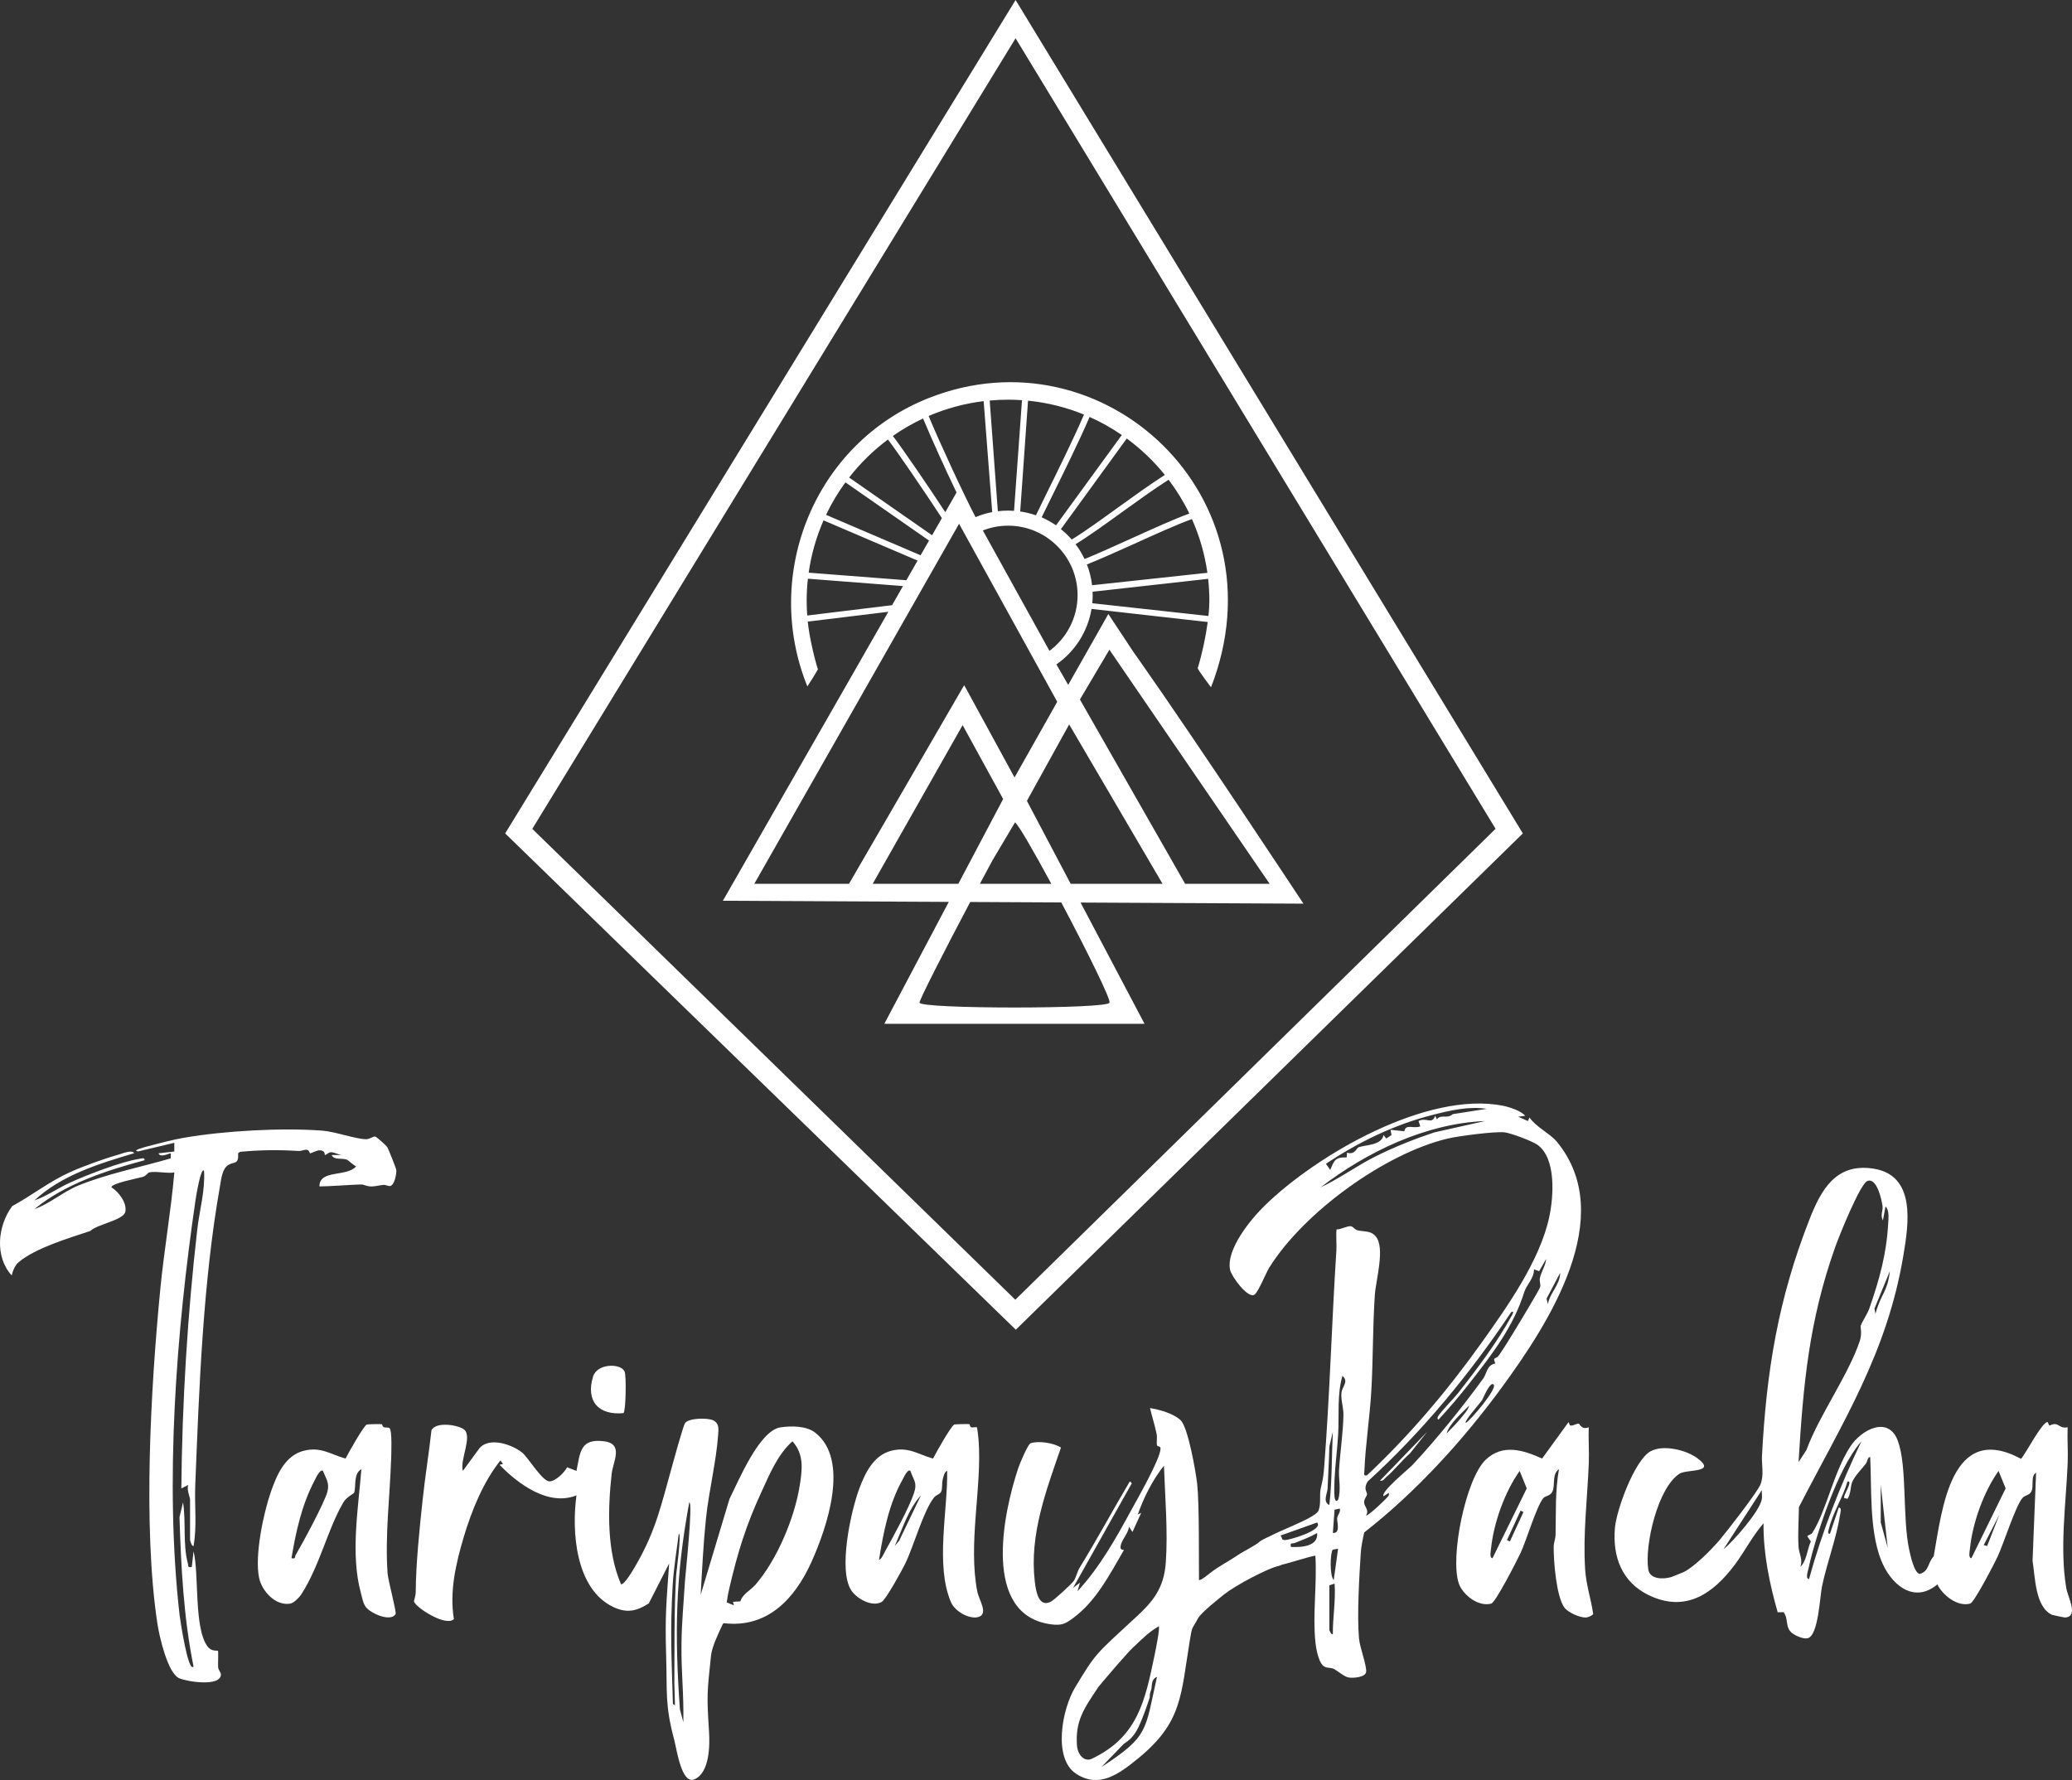
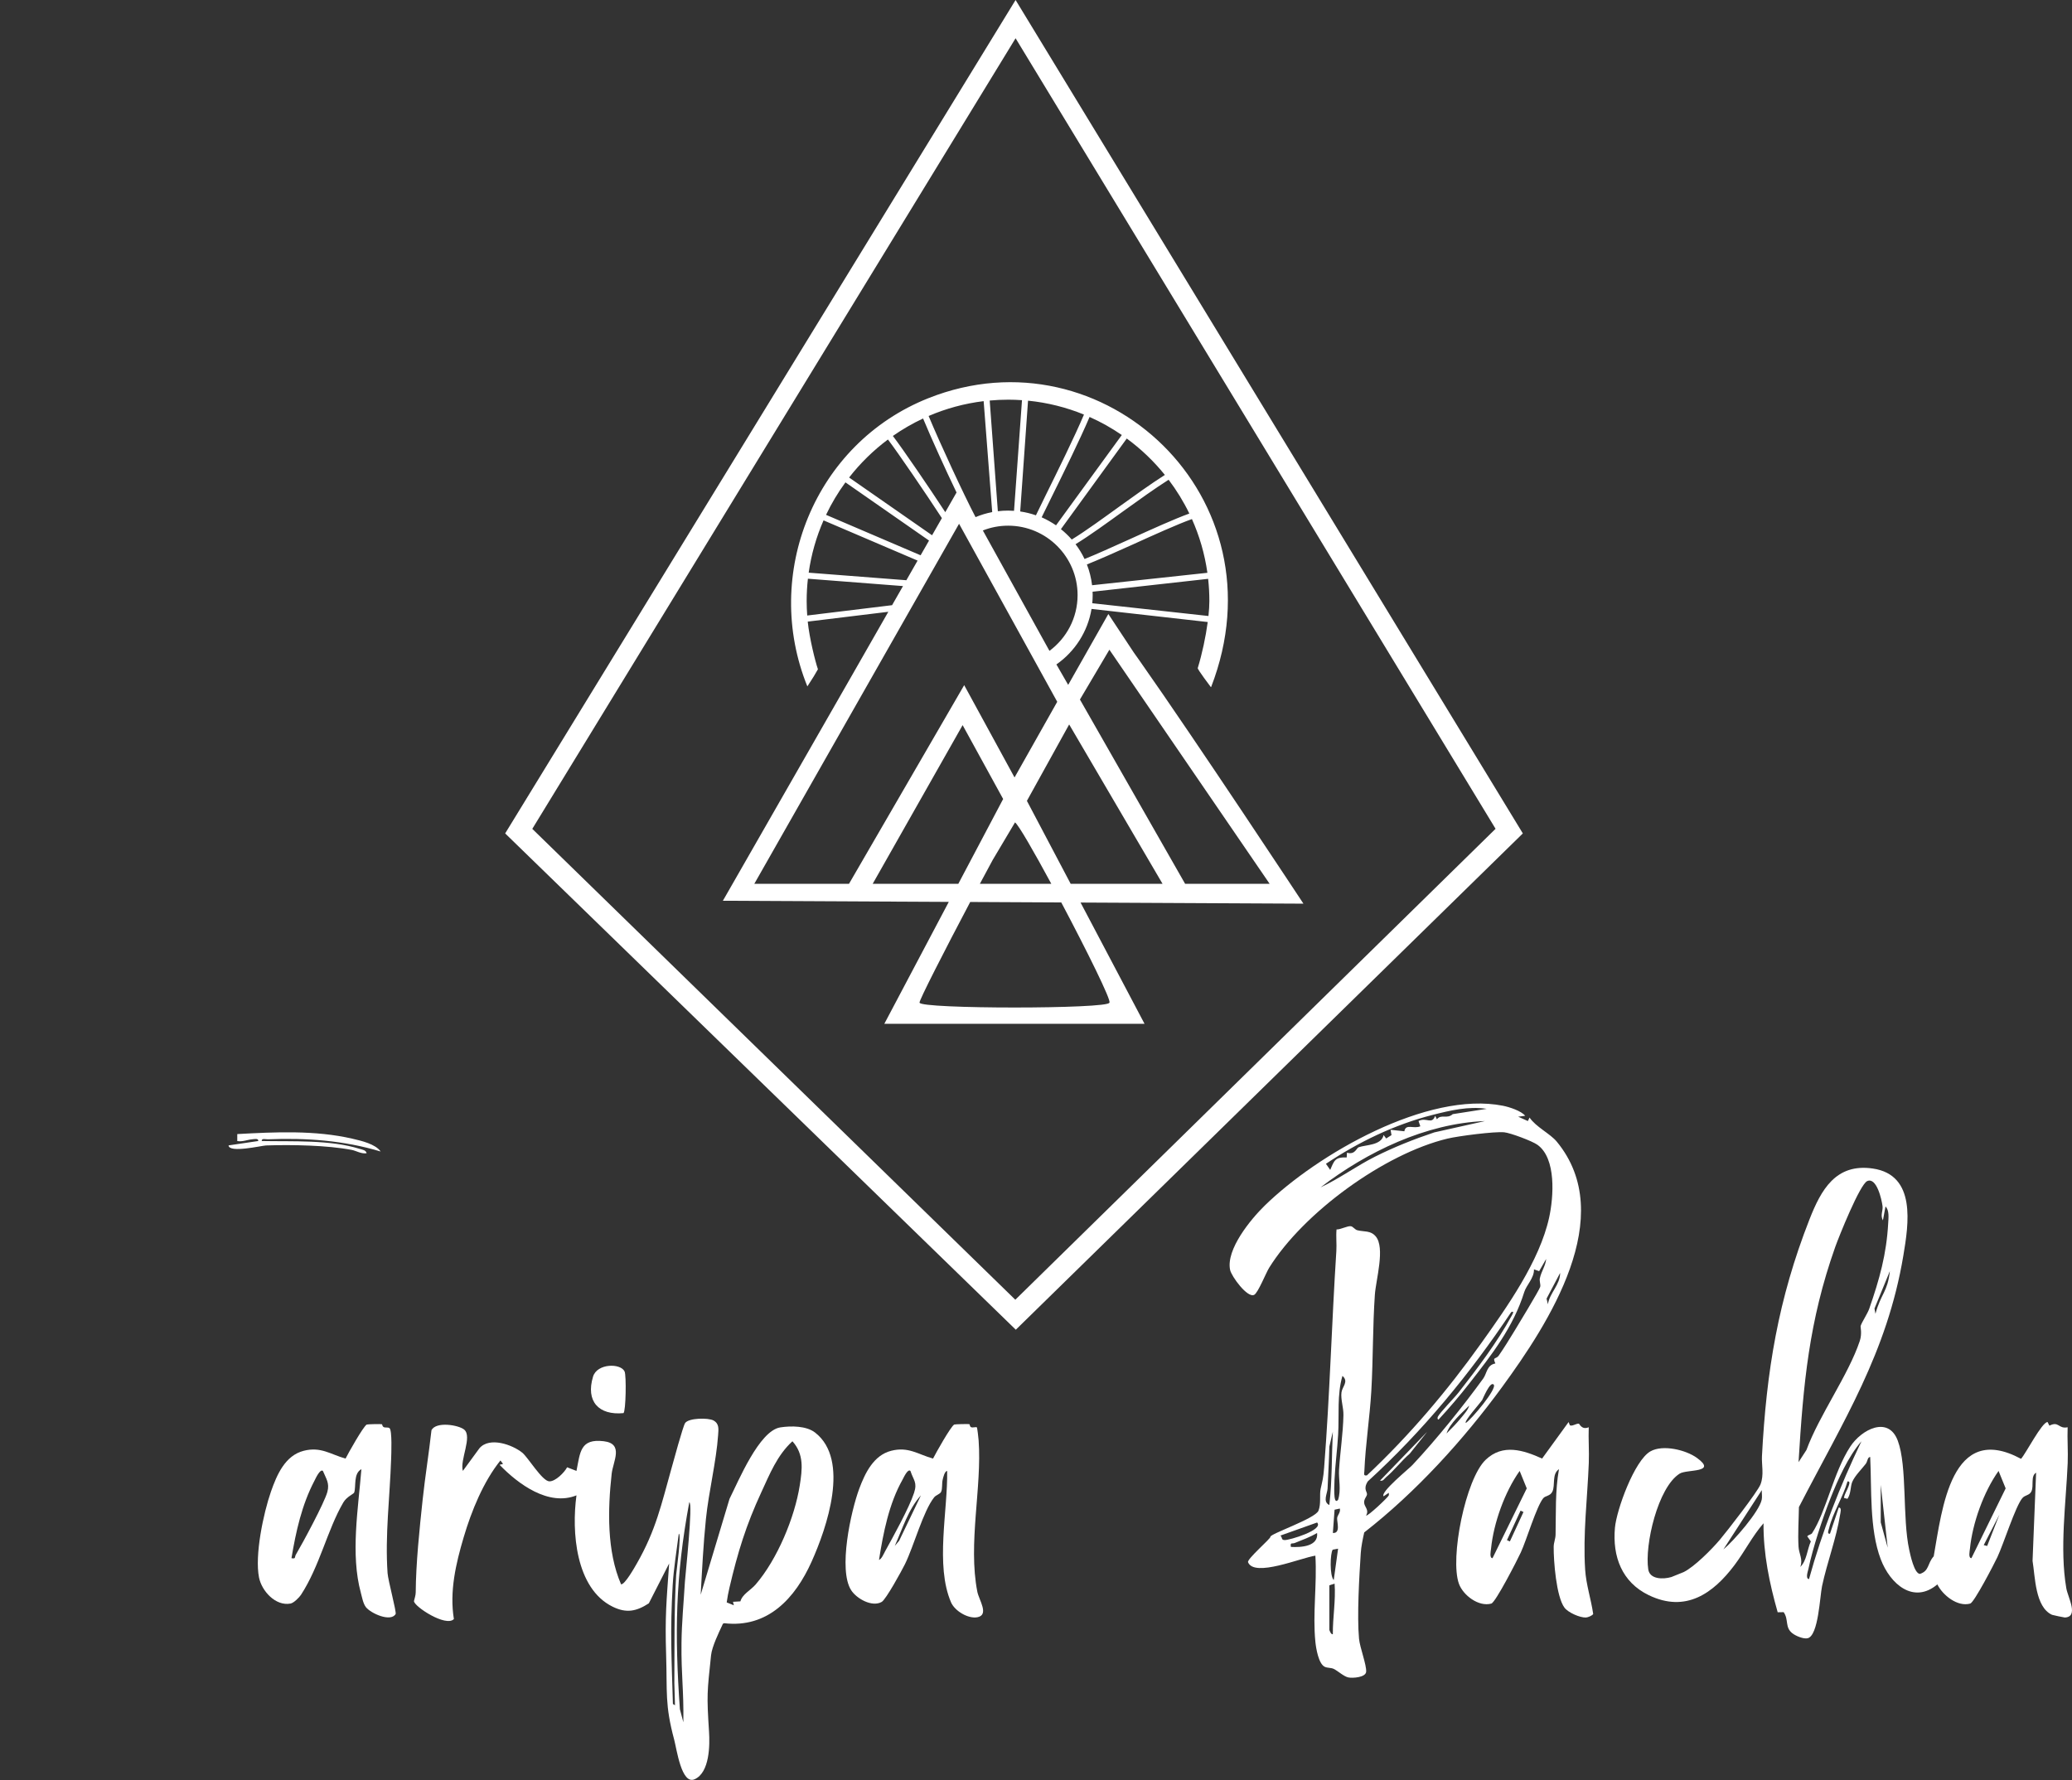
<svg xmlns="http://www.w3.org/2000/svg" id="Layer_1" data-name="Layer 1" viewBox="0 0 1838.6 1579.76">
  <rect x="0" y="0" width="1838.6" height="1579.76" fill="#333333" stroke="none" />
  <defs>
    <style>
      .cls-1 {
        fill: #fff;
      }
    </style>
  </defs>
  <g>
    <g>
      <path class="cls-1" d="M621.73,1415.39l25.61-85.17c7.87-15.61,26.35-60.55,45.07-63.43,9.69-1.49,23.18-1.4,30.88,4.6,31.22,24.29,10.31,84.64-3.1,114.53-14.6,32.53-38.87,59.18-77.61,54.66-1.3.19-1.46,1.26-1.91,2.24-2.49,5.41-8.9,18.42-9.72,26.26-3.49,33.26-3.9,34.48-1.78,67.98.72,11.39.69,36.05-12.81,42-11.65,5.14-15.84-26.64-18.15-35.24-8.33-31.02-6.08-41.97-7.12-75.1-1.08-34.44.28-46.92,2.69-81.19l-18.04,35.41c-11.14,7.24-20.01,8.91-32.07,3-33.04-16.2-36.53-66.81-32.13-98.83-24.67,9.94-51.73-9.95-68.25-27.12l3.09-.78-2.32-3.06c-15.16,18.83-25.72,44.85-32.6,68.11-6.93,23.4-12.73,48.15-8.7,72.63-7.03,7.39-35.31-11.12-35.43-15.92.58-2.61,1.54-5.1,1.56-7.83.19-25.91,3.35-56.1,6.14-82.15,2.21-20.61,5.57-41.23,7.85-61.77,4.26-7.88,23.95-4.54,28.93-.53,7.65,6.16-3.99,27.2-1.09,36.72l14.73-20.12c8.92-10.38,29.04-3.21,37.95,3.92,5.09,4.07,17.72,25.33,24.06,25.47,5.44.12,13.33-7.82,15.78-12.48l8.3,3.22c3.33-16.7,3.3-28.81,24.11-26.36,18.2,2.15,8.34,17.91,7.12,28.87-3.5,31.63-4.39,68.82,8.34,98.15,3.37.35,12.08-15.16,14.01-18.52,16.89-29.49,21.78-52.52,30.63-84.05,1.82-6.49,10.22-37.5,12.17-40.51,3.01-4.65,20.74-4.88,25.26-2.31,5.17,2.94,4.4,7.63,4.04,12.95-1.57,23.17-8.34,50.31-10.81,74.41-2.29,22.32-3.41,44.95-4.66,67.35ZM657,1421.19c1.76-6.42,8.99-9.71,13.6-15.07,19.04-22.13,34.57-59.17,39.09-87.99,2.22-14.13,3.9-27.47-6.53-39.02-13.64,12.47-20.26,29.42-27.59,45.23-13.63,29.4-20.99,53.5-28.31,84.83-.99,4.25-1.83,8.61-2.42,12.94l6.35,2.57-.76-3.1,6.56-.39ZM606.38,1528.5c.42-29.65-1.95-40.89-1.65-70.45.18-17.64,1.98-36.6,3.03-54.25.31-5.25,7.4-70.51,3.86-70.51-12.34,66.46-13.03,116.59-8.32,183.6l3.08,11.62ZM598.95,1513.4l-.57-19.71c.24-32.06-.29-64.2,1.63-96.09.18-3.04,4.88-36.45,2.31-36.43-1.89,15.03-4.54,30.58-5.41,45.73-2.39,41.55-1,63.72.2,105.34l1.84,1.17Z" />
-       <path class="cls-1" d="M1063.92,1402.14c1.03,1.18,8.59-5.1,10.04-6.23,8.15-6.3,15.28-9.56,23.88-15.4,6.5-4.41,15.58-8.43,19.99-12.37,1.76-1.57,10.85-5.74,12.48-6.21,9.04-2.59-6.38,15.97,2.76,18.41-5.14,1,8.3,7.88,2.44,9.15-11,2.37-39.51,17.71-49.4,25.61-5.38,4.3-20.58,16.4-23.17,21.34-5.5,10.48-4.89,5.69-7.18,19.62-7.97,48.5-6.58,72.4-45.66,104.37-17.42,14.26-34.72,26.92-55.02,13.89-21.07-13.52-12.64-57.62-1.11-76.69,18.63-30.81,17.52-28.72,53.77-62.16,15.05-13.89,25.07-25.54,26.73-48.68,1.98-27.54-.66-58.42-1.63-86.03-9.98,12.37-18.1,28.61-23.25,43.39l3.08-1.58-7.76,17.04-3.06-4.62c-.68,5.54-5.54,10.52-7.07,15.44-2.01,6.46,2.72,4.35,2.41,5.43-12.69,21.75-24.43,45.06-45.14,60.31-6.86,5.05-10.19,6.56-19.14,5.43-62.01-7.84-42.78-98.74-29.26-138.95,1.25-3.72,8.52-20.96,10.78-21.75,7-2.44,20.65-.36,27.02,3.79-13.2,38.41-28.1,77.26-23.23,118.92,1.05,9.02,3.54,23.51,14.38,17.78,2.94-1.55,18.37-15.59,20.28-18.44s2.99-8.14,5.26-11.82c15.47-25.14,29.36-51.1,44.45-76.45l1.73,1.72-52.11,92.8,6.18-4.65-2.32,7.74c19.61-21.13,33.85-46.51,47.6-71.76,5.77-10.6,25.64-45.16,26.13-54.7.14-2.8-2.79-1.76-3.11-3.15-.67-2.92.38-6.69-.37-10.23-1.6-7.57-4.08-15.26-5.84-22.8,8.52,1.39,20.78,4.78,27.18,10.8,6.53,6.14,13.53,46.03,14.68,56.6,1.92,17.61,1.42,67.4,1.58,85.09ZM1028.22,1443.29c-4.83,3.13-7.59,4.45-15.77,12.19-13.43,12.72-7.19,6.56-21.25,22.19-3.54,3.93-10.04,11.89-16.25,19.06-13.34,19.89-20.88,30.6-19.3,52.41.55,7.6,6.18,15.1,13.36,11.66,40.67-19.45,47.1-51.34,55.63-92.45.75-3.6,4.84-23.66,3.58-25.07ZM977.28,1568.29c42.57-27.66,38.62-32.45,49.38-80.08-5.59,2.14-4.26,8.66-5.09,11.14-2.7,8.01.04,3.16-2.24,9.89-9.15,26.93-12.81,32.5-22.19,38.44l-19.85,20.61Z" />
      <path class="cls-1" d="M338.93,1263.98c.3.15.18,1.8,1.61,2.58,1.14.62,3.72-.02,5.02.84,2.57,1.7,1.66,23.26,1.5,27.93-1.12,33.41-5.46,67.1-3.15,100.77.44,6.47,8.11,34.76,7.15,36.35-4.48,7.46-22.37-.78-26.45-6.23-2.44-3.25-3.33-8.69-4.41-12.64-9.29-33.99-2.3-74.91.49-109.71-7.28,3.82-4.57,15.42-6.39,20.71-.47,1.37-6.58,3.56-9.7,8.91-14.11,24.18-20.93,56.44-37.49,81.85-1.56,2.39-6.41,7.26-9.3,7.8-13.26,2.5-25.57-11.12-27.97-23.13-3.94-19.75,3.88-57,10.63-76.32,5.23-14.96,12.58-31.93,28.99-36.12,15.31-3.91,23.79,3.16,37.16,6.91,2.48-4.93,15.58-28.26,18.76-30.19.58-.35,12.95-.6,13.55-.3ZM286.54,1305.43c-2.58-2.14-6.63,7.04-7.52,8.73-11.22,21.37-16.43,45.07-20.38,68.7,4.13.86,2.67-1.04,3.85-3.05,6.05-10.26,25.38-46.04,28-55.77,2.14-7.94-1.18-11.78-3.96-18.62Z" />
      <path class="cls-1" d="M860.27,1263.97c.36.19.09,2.09,1.56,2.68,1.37.55,4.38-.45,4.97.09.43.39,1.46,9.71,1.59,11.59,3.05,41.64-9.56,91.43-1.14,134.36,1.41,7.19,10.78,20.58,0,22.59-8.14,1.52-20-5.51-23.34-13.23-14.16-32.81-2.79-81.6-3.45-116.62-2.26.23-3.49,5.8-3.95,7.65-.9,3.58-.05,8.11-1.44,10.96-.94,1.93-4.55,2.84-6.09,4.76-9.75,12.17-18.07,43.33-25.93,59.31-2.82,5.74-16.85,31.38-20.67,33.57-8.52,4.89-22.22-2.87-27.06-10.34-11.69-18.04-.31-70.1,7.13-90.1,5.25-14.12,12.85-29.73,28.33-33.68,15.31-3.91,23.79,3.16,37.16,6.91,2.48-4.93,15.58-28.26,18.76-30.19.58-.35,12.97-.63,13.56-.3ZM807.88,1305.42c-2.42-2.26-6.14,6.21-6.99,7.71-12.07,21.38-17.13,47.27-20.9,71.27,2.37-.86,4.19-5.44,5.44-7.71,7.3-13.2,21.26-38.37,25.67-51.81,3.07-9.36-.5-11.09-3.22-19.46ZM793.95,1372.02l3.9-4.61,19.35-40.31c-11.25,12.35-16.41,29.76-23.24,44.92Z" />
      <path class="cls-1" d="M553.27,1254.12c-21.99,2.12-33.68-10.44-27.03-32.39,3.59-11.84,24.43-12.05,27.97-4.61,1.7,3.57,1.17,35.2-.95,37Z" />
    </g>
    <path class="cls-1" d="M1597.51,1390.61c5.7-5.35,6.1-15.6,9.35-22.62l-3.15-4.48c.63-1.37,3.45-1.58,4.21-2.75,12.64-19.32,18.91-53.86,33.92-76.91,9.9-15.21,33.82-27.73,42.19-5.2,8.48,22.81,3.94,68.45,10.12,96.78.94,4.3,4.47,21.28,9.55,21.37,8.37-2.72,6.4-9.1,12.19-15.61,7.47-41.93,15.3-119.92,77.49-86.5,4.4-4.92,18.46-32.45,23.51-32.67l1.67,3.23c8.54-4.36,7.87,3.16,16.16,1.42-.41,10.56.49,21.27.05,31.83-1.49,35.54-7.26,75.69-1.22,111.07,1.38,8.09,11.37,25.35-1.3,25.95-.58.03-10.85-2.16-11.38-2.4-15.04-6.9-14.92-33.82-17.27-47.87l3.15-78.28c-5.15,3.14-1.76,11.66-4.2,16.69-1.75,3.61-5.55,2.98-8.03,5.92-6.11,7.23-16.68,40.79-22.1,52.29-2.78,5.89-20.6,40.31-24.15,41.29-11.33,3.14-24.42-7.48-29.15-17.03-20.96,17.67-41.79.03-50.29-22.47-10.1-26.75-7.9-62.31-9.3-90.64-2.46.19-2.24,3.86-3.94,6.11-3.3,4.35-9.7,10.61-11.95,15.95-1.86,4.42-1.03,10.42-4.29,15.1l-3.1-.78c.48-3.61,2.85-6.74,3.94-10.02.5-1.51,2.12-4.99-.79-4.66-3.91,13.83-13.12,27.9-16.4,41.74-.37,1.57-2.05,5.06.84,4.71l7.79-23.21c2.96-.25,1.39,4.9,1.14,6.56-3.14,20.17-11.61,42.62-15.95,63.08-1.97,9.31-3.2,43.79-12.71,46.29-3.65.96-10.65-2.03-13.64-4.37-6.86-5.38-3.03-12.03-7.73-18.75l-5.3.09c-7.29-25.56-12.83-52.23-12.56-78.97-9.85,11.29-16.65,24.98-25.71,37.05-18.89,25.15-43.28,42.65-76.18,26.73-23.79-11.51-32.3-34.26-29.96-59.88,1.45-15.9,17.29-59.65,31.47-67.72,11-6.26,31.53-1.32,41.33,5.83,18.47,13.48-8.92,9.88-15.35,13.91-19.4,12.18-31.24,63.48-27.89,85.02,1.39,8.93,13.23,8.92,20.52,6.77.59-.17,10.17-4.04,10.95-4.42,9.55-4.72,24.88-20.2,32-28.62,6.31-7.47,33.44-42.38,36.11-49.14,3.3-8.32.92-17.58,1.31-25.01,3.98-75.81,14.37-139.25,42.12-210.09,10.29-26.27,23.31-50.09,56.26-45.26,38.72,5.67,31.77,49.23,27.07,77.33-14.43,86.25-53.19,146.62-92.65,223.13-.17,11.66-1.03,23.62-.34,35.26.37,6.16,4.12,11.17,1.55,17.83ZM1670.83,1083.1c-2.54-4.54.18-8.45-.35-12.68-.75-5.94-5.28-25.96-13.61-22.21-6.52,2.93-25.11,49.28-28.38,58.49-23.34,65.87-28.32,121.47-32.54,190.95l7-10.8c11.41-31.02,37.27-66.52,47.34-96.78,2.16-6.48.52-12.54.72-13.2,1.15-3.7,6.1-10.84,7.73-15.55,9.05-26.12,15.27-48.18,16.76-75.82.25-4.56,1.11-11.39-2.39-14.77l-2.3,12.37ZM1664.19,1165.99c4.9-18.11,10.71-19.1,12.81-37.94l-13.66,33.23.85,4.71ZM1605.23,1401.45c11.6-42.2,27.67-82.98,46.55-122.37-11.8,13.63-20.86,33.82-27.53,50.73-7.15,18.13-15.59,43.65-19.54,62.59-.4,1.93-2.89,8.66.51,9.04ZM1749.36,1382.85l30.37-61.92-6.3-15.49c-13.19,18.57-23.14,46.22-25.4,69.1-.18,1.85-1.64,8.28,1.33,8.31ZM1675.06,1373.56l-6.17-55.75v33.27s6.17,22.48,6.17,22.48ZM1529.24,1375.12c9.21-7.58,31.84-33.53,34.04-44.23.54-2.62-.06-5.72.07-8.43l-34.1,52.66ZM1763.32,1372.02l10.87-27.87-13.93,27.12,3.06.75Z" />
    <path class="cls-1" d="M1392.97,1264.79c1.65,1.5,5.68-1.58,8.07-1.3.52.06,2.5,5.83,8.73,3.18-.39,10.56.47,21.26.05,31.83-1.23,31.41-5.26,62.83-3.23,94.49.86,13.5,5.26,26.2,7.14,39.44-.88,1.43-4.67,3.01-6.42,3.09-5.29.25-15.8-4.38-19.05-8.73-7.32-9.78-9.71-41.59-9.59-54.07.04-3.66,1.6-7.05,1.68-10.71.41-19.45-.45-38.89,3.02-58.14-6.5,4.34-3.19,14.15-5.78,19.76-1.97,4.29-6.21,3.56-8.26,6.11-6.02,7.49-14.71,36.91-19.81,47.97-2.93,6.36-22.38,44.39-26.19,45.45-11.23,3.11-25-7.37-28.71-17.52-8.27-22.63,5.86-93.17,23.74-110.15,15.16-14.4,33.38-8.57,50.04-1.05l23.52-32.4,1.05,2.75ZM1324.4,1382.85l30.37-61.92-6.3-15.49c-13.19,18.57-23.14,46.22-25.4,69.1-.18,1.85-1.64,8.28,1.33,8.31ZM1349.28,1340.69l-12.07,26.14,2.58,1.19,12.07-26.14-2.58-1.19Z" />
    <path class="cls-1" d="M1353.39,990.25l-6.22.8,8.58,3.87,1.51-3.1c5.64,8.33,18.33,14.34,24.09,21.31,54.82,66.32-7.35,161.58-48.39,217.75-34.39,47.07-76.47,93.33-122.41,129.13-1.26,5.64-2.71,12.51-3.07,18.23-1.36,21.24-3.4,55.57-1.55,76.03.7,7.78,6.79,23.35,6.33,29.39-.39,5.05-12.03,5.86-15.9,5.02s-9-5.58-12.73-7.49c-2.46-1.26-5.62-.73-8.15-1.95-5.42-2.62-7.65-16.14-8.25-21.95-2.56-24.85,1.54-51.46-.02-76.66-12.7,1.84-54.29,19.54-59.74,5.83-1.12-2.81,20.23-21.05,19.85-22.57-.64-2.5,39.74-16.12,42.61-23.12,2.5-6.11.77-14.13,1.96-19.48,1.61-7.24,2.35-9.28,3.09-18.85,4.99-63.94,6.71-128.18,10.83-192.12.41-6.38-.42-12.84.17-19.2,3.73.15,9.76-3.37,12.81-2.84,1.83.32,3.55,3.02,5.6,3.54,5.97,1.53,11.71.03,16.31,5.39,8.66,10.1.21,38.52-.71,51.86-1.95,28.26-1.5,56.88-3.13,85.17-1.37,23.77-5.17,47.35-6.18,71.3-.1,2.33-1.06,4.47,2.29,3.83,37.73-35.45,71.3-75.09,101.36-117.23,22.95-32.17,51.9-72.95,60.34-111.71,3.91-17.95,6.53-52.45-10.5-64.49-4.71-3.33-23.76-10.44-29.31-11.03-8.41-.89-40.89,3.3-50.41,5.59-55.99,13.43-127.76,65.64-158.26,114.63-2.84,4.55-9.83,22.26-13.29,24.03-5.98,3.07-20.17-16.43-21.36-22.14-3.76-18.11,18.18-44.79,30.65-56.99,46.69-45.67,144.56-101.94,211.45-88.69,5.58,1.11,16.2,4.5,19.76,8.92ZM1319.25,984.08c-16.07-2.49-32.41,1.42-48.1,5.4-33.71,8.56-65.79,24.15-94.57,43.37l3.8,5.43c3.55-8.36,4.26-11.45,14.62-11.06l.24-4.23c7.15,2.14,8.4-4.11,10.37-4.82,6.31-2.26,20.27-1.56,22.12-10.86l2.3,3.08,4.71-3-.81-4.73,12.23,1.33c1.19-7.08,8.52-1.8,14.16-4.45l-1.58-4.63c7.07-3.75,11.8,3.64,14.76-4.65l1.54,3.09c3.64-4.85,8.94.08,14.06-4.57l30.16-4.71ZM1317.69,994.92c-52.47,2.09-104.71,27.28-145.84,58.83,16.67-7.78,31.63-18.84,48.07-27.12,16.95-8.54,34.78-15.63,52.79-21.65l44.99-10.06ZM1343.51,1181.8c3.09-5.08,22.46-36.97,23.18-39.67.61-2.31-.89-4.96-.26-7.82,1.38-6.27,5.02-10.84,5.57-17.03l-6.21,10.86-4.62-1.59c.31,7.52-6.72,14.02-8.61,20.09-9.66,31.07-28.66,55.46-48.88,81.32-8.54,10.93-17.7,21.67-27.1,31.81-1.15.24-1.06-1.63-.76-2.3,1.66-3.65,14.8-16.97,18.54-21.77,16.66-21.37,33.92-44.01,46.91-67.79.64-1.17,3.11-5.03-.31-3.41-36.42,54.54-78.75,106-127.26,150.22-4.39,7.05-.26,9.13-.71,11.7-.33,1.92-2.58,3.75-2.52,6.97.08,4.08,4.76,6.41,1.72,11.58,1.1,1.28,19.43-16.03,20.15-17.83.27-.67-.05-1.57,0-2.3l-4.62,3.1c-2.98-3.83,22.2-24.13,25.65-27.81,20.88-22.26,44.85-51.98,62.79-76.72,3.28-4.53,3.1-11.99,10.77-13.36-2.86-6.26.52-3.49,2.96-6.96,4.59-6.54,9.66-14.82,13.6-21.29ZM1373.54,1157.55c1.4-9.88,10.86-17.23,10.86-27.87l-12.04,22.82,1.18,5.05ZM1187.36,1331.06c2.88-8.9.35-18.26.85-26.57.95-15.65,3.58-32.59,3.89-48.52.14-6.95-2.53-14.02-1.73-20.25.65-5.09,6.7-9.61.86-14.64-4.89,16.59-2.84,34.81-3.81,51.95-.75,13.24-2.63,26.91-3.23,40.15-.2,4.47-.48,11.36.06,15.58.27,2.13,1.08,4.78,3.1,2.3ZM1325.45,1228.82c-3.14-3.54-9.69,12.89-10.27,13.76-1.99,2.96-16.12,18.54-14.53,20.32,4.8-3,28.03-30.44,24.8-34.07ZM1283.58,1272.19c4.05-3.94,8.8-8.87,12.36-13.2,2.64-3.22,6.79-7.62,7.78-11.58-6.97,6.98-17.01,15.49-20.14,24.78ZM1179.59,1335.7c2.52-21.75,2.05-43.4,3.1-65.05l-3.07,13.18c-.28,12.42-1.1,24.73-1.58,37.14-.17,4.55-4.61,11.76,1.55,14.73ZM1188.91,1338.81l-4.67,1.03-1.52,20.65c7.17.49,3.47-9.98,3.8-13.23.27-2.66,3.26-5.16,2.39-8.44ZM1168.74,1351.2l-32.57,11.6c2.04,1.71.37,3.9,3.81,3.99,4.24.12,34.94-8.99,28.76-15.6ZM1145.48,1372.87c8.98.52,24.6-.37,23.25-12.38-6.31,3.76-13.07,6.15-19.84,8.9-2.32.94-4.21-.93-3.41,3.48ZM1187.36,1374.43l-4.78.9c-2.22,3.01-2.85,23.17.92,26.97l3.86-27.87ZM1179.61,1406.96v39.5c0,.26,1.52,4.53,3.09,3.86-.13-15.04,2.67-29.84,1.55-44.91l-4.64,1.55Z" />
    <path class="cls-1" d="M1224.56,1314.03l41.88-43.36-15.46,19.4c-7.31,6.31-13.68,14.73-20.98,20.88-1.74,1.46-2.53,3.76-5.43,3.08Z" />
-     <path class="cls-1" d="M132.2,1040.54c-.76.21-2.88,3.18-5.39,3.91-4.39,1.27-28.05,5.7-27.94,9.26,6.43,3.94,13.9,13.86,12.36,21.63-1.52,7.64-24.86,11.02-31.02,17.08-18.99,6.42-48.48,14.96-63.71,27.79-3.03,2.55-5.3,7.85-6.12,11.72-15.15-16.52-12.61-44.03.47-61.52,17.33-9.44,33.17-21.96,51.28-30.12,12.28-5.54,30.3-11.99,43.29-15.65,2.94-.83,11.86-4.66,13.58-1.16-30.79,9.11-64.6,19.5-88.43,41.83,11.19-3.81,20.71-10.85,31.54-15.74,15.22-6.89,45.25-18.56,61.18-21.03,1.66-.26,5.39-1.65,5.02,1.14-33.87,9.11-70.5,20.92-97.74,43.38,13.96-4.96,25.16-15.23,38.82-20.86,25.23-10.39,55.8-16.45,82.09-24.17l.09-4.52c-.33-.46-9.83,4.55-10.84.02l13.94-1.58v-7.73s-31.95,7.62-31.95,7.62c-6.57-.63,5.93-3.85,6.8-4.09,9.85-2.66,24.02-6.35,33.84-8.03,35.94-6.17,86.11-8.98,122.4-6.32,11.64.85,29.53,7.46,39,7.65,3.58.07,6.65-3.04,8.35-2.29,1.61.71,9.65,7.71,10.66,9.53,1.06,1.92,7.78,18.6,7.89,20.12.25,3.44-1.57,13.54-5.54,14.18-1.57.26-3.81-1.2-5.84-1.03-4.5.37-9.53,2.18-14.18,1.02-5.56-1.38-2.13-1.59-10.84-1.19-10.63.49-21.17,1.37-31.79,1.55-.14-15.15,24.12-8.16,32.57-17.8-1.78-.63-7.59-5.75-8.07-5.93-4.89-1.8-11.58.68-13.64-4.13h9.3c-3.15-.17-7.17-2.65-10.13-2.47-2.11.13-4.53,2.84-5.29,2.4-.14-.08.19-2.12-1.16-3.08-3.93-2.79-8.12.72-12.03,1.69-1.68-5.93-5.8-1.89-10.07-2.15-17.85-1.11-34.01-.93-51.9.76l-1.75,1.23c.6,10.21-3.22,7.34-8.4,10.25-5.78,3.25-6.57,12.6-7.65,18.69-15.15,85.45-18.56,179.46-22,266.16-.71,17.82,1.65,35.9-1.5,53.5-1.64.63-3.09-5.1-3.09-5.41v-35.63c0-2.43-3.24-9-1.56-13.16l-6.19,3.08c.73-76.59,5.44-153.75,14.15-229.83,1.98-17.27,7.1-34.42,5.99-52.09-2.79-3.81-7.21,23.64-7.52,25.78-17.1,116.87-27.53,250.76-14.18,368.45.34,2.98,7.57,52.2,12.39,45.71-8.82-43.44-11.05-88.11-12.46-132.51l3.15-13.1c2.75,17.31-.27,37.19,4.22,53.96.74,2.76-.45,4.01,3.55,3.34l1.54-13.93c5.11,20.59.17,67.75,12.39,84.45,3.59,4.91,8.68,3.35,9.27,3.91.53.5-.06,11.76.16,14.57.19,2.4,2.45,4.66,2.47,6.27.11,11.29-30.04,6.65-37.05,3.47-10.35-4.68-17.7-37.68-19.37-48.82-12.9-86.2-5.85-209.31,2.69-296.98,3.35-34.37,9.4-68.61,12.4-103.03-6.2,1.06-17.07-1.46-22.5,0Z" />
    <path class="cls-1" d="M337.78,1021.94c-4.67-6.67-17.18-9.53-25.07-11.36-33.11-7.67-68.52-5.94-102.17-4.11v6.18c4.62.87,8.92-1.18,13.22-1.53,1.71-.14,5.79-1.13,5.39,1.52l-26.34,3.89c.41,7.08,29.42.17,33.29.04,23.09-.76,54.03-.21,76.02,3.96,3.81.72,8.57,3.74,13.23,2.96-.66-2.87-3.86-3.15-6.18-3.88-26.38-8.24-59.48-6.4-86.9-6.96-.36-2.7,3.52-1.46,5.41-1.53,34.03-1.39,67.49,1.02,100.09,10.83Z" />
-     <path class="cls-1" d="M170.21,1042.11c-4.26-3.6-8.21,13.74-8.59,15.42-13.4,59.37-15.2,139.19-17.8,200.64-1.32,31.1-4.23,64.99-3.15,96.12.29,8.28,3.35,19.75,3.21,27.74-.06,3.62-3.44,11.94-2.94,13.95.47,1.88,4.04,1.72,4.49,3.48.71,2.74-.47,7.17-.03,10.53,1.14,8.59,3.9,17.9,4.6,26.37.41,4.94-1.83,15.62-.07,18.23,1.61,2.38,6.57,2.38,4.77,8.85,2.85-.46,1.67-7.93,1.52-10.05-1.3-19.01-5.44-38.05-6.25-57.27-3.56-83.64-.46-180.23,7.83-263.39,3.02-30.25,7.93-60.57,12.4-90.62Z" />
  </g>
  <path class="cls-1" d="M901.18,0l-452.92,739.65,453.12,440.46,449.91-440.46L901.18,0ZM900.94,1153.49l-428.61-417.89L901.18,33.95l425.92,701.6-426.16,417.94Z" />
  <path class="cls-1" d="M1156.6,801.97s-95.35-144.56-145.14-215.28l-5.49-7.76-22.47-34-35.64,62.89-10.45-18.14c16.25-11.34,27.81-28.93,31.17-49.26l103.1,11.62c-1.77,13.21-5,28.33-8.85,40.88-.34,1.11,11.64,16.88,11.64,16.88l.02-.11.19.1c65.2-168.4-95.38-318.14-250.79-256.44-101.11,40.14-147.79,156.36-107.47,255.82,5.01-7.66,6.78-10.57,9.38-15.21-2.44-7.16-7.59-27.82-9.04-42.3l71.5-8.71-27.02,47.26-5.3,9.28-114.48,199.91,200.45,1.01c-30.11,56.96-57.2,108.2-57.2,108.2h230.9c-18.94-35.9-37.81-71.67-56.77-107.62l197.77.99ZM869.49,784.37c4.01-7.52,7.88-14.71,11.43-21.26l19.76-33.24c3.03,2.04,16.72,25.84,32.2,54.5h-63.39ZM850.37,784.37h-75.98l79.8-140.83,35.96,65.57c-11.92,22.54-25.93,49.05-39.78,75.26ZM984.42,576.6l142.2,207.77h-75l-93.34-163.56,26.14-44.2ZM948.73,642.94l82.86,141.42h-81.53c-12.87-24.4-25.8-48.91-38.83-73.61l37.5-67.81ZM931.24,577.63l-59.1-106.85c6.96-2.74,14.53-4.25,22.45-4.25,33.97,0,61.61,27.64,61.61,61.61,0,20.25-9.83,38.25-24.96,49.49ZM1073.14,533.38c0,3.87-.29,8.4-.81,13.31l-103.09-11.33c.23-2.37.35-4.78.35-7.21,0-1.01-.04-2.01-.08-3.01l102.54-11.43c.71,6.46,1.09,13.02,1.09,19.67ZM1071.38,508.35l-102.32,11.04c-.75-6.43-2.32-12.61-4.6-18.45,9.39-3.74,25.47-10.79,39.93-17.35,19.05-8.65,40.23-18.26,53.28-22.92,6.68,14.93,11.36,30.94,13.72,47.68ZM1055.38,455.76c-13.16,4.74-33.46,13.95-53.22,22.92-14.51,6.59-30.45,13.73-39.77,17.44-2.21-4.67-4.9-9.07-7.99-13.15,12.75-7.8,27.92-18.88,43-29.75,13.33-9.6,27.05-19.48,39.58-27.46,7.07,9.33,13.24,19.38,18.39,30.01ZM1033.66,421.49c-12.55,8.01-26.16,17.8-39.4,27.34-15.02,10.82-30.58,22.25-43.23,30-2.93-3.35-6.14-6.43-9.62-9.22l58.43-80.43c12.63,9.25,24,20.13,33.82,32.31ZM995.45,386.06l-58.37,80.16c-4.08-2.76-8.34-5.15-12.76-7.12,1.89-3.92,4.72-9.66,8.17-16.65,10.55-21.37,25.95-52.56,34.34-72.41,10.06,4.48,19.64,9.85,28.62,16.03ZM961.86,367.92c-8.31,19.67-23.69,50.81-34.22,72.14-3.31,6.71-6.45,13.22-8.4,17.27-4.48-1.56-9.14-2.72-13.96-3.41l6.95-98.33c17.39,1.72,34.05,5.96,49.62,12.33ZM894.47,354.71c4.17,0,8.3.16,12.4.44l-7.06,98.2c-1.73-.12-3.46-.2-5.22-.2-3.1,0-6.15.19-9.15.56l-7.22-98.24c5.36-.49,10.77-.75,16.25-.75ZM872.85,356.02l7.59,98.46c-5.13.98-10.08,2.49-14.78,4.46-10.57-20.14-31.81-66.12-41.64-89.75,15.3-6.59,31.7-11.1,48.83-13.18ZM819.1,371.41c7.31,17.58,19.5,44.52,29.69,65.67l-9.99,17.47c-14.36-21.94-37.53-55.89-46.51-67.65,8.43-5.9,17.4-11.09,26.81-15.49ZM787.92,390.05c8.8,11.49,33.66,47.98,47.86,69.77l-8.7,15.22-73.62-51.25c9.92-12.73,21.52-24.1,34.46-33.75ZM750.21,428.1l74.18,51.64-7.48,13.07-83.9-35.9c4.83-10.17,10.6-19.81,17.19-28.81ZM730.78,461.82l83.45,35.7-9.97,17.43-86.67-6.71c2.3-16.28,6.8-31.86,13.2-46.43ZM716.29,546.27c-.31-4.32-.49-8.63-.49-12.9,0-6.68.38-13.28,1.1-19.77l84.39,6.53-9.7,16.96-75.3,9.17ZM851.03,464.84l87.11,157.99-37.88,67.15h0l-44.68-81.92-102.21,176.31h-84.03l181.69-319.53ZM984.41,889.83c0,5.76-168.42,5.76-168.42,0-1.16-.61,22.43-46.75,44.94-89.34l80.8.41c22.37,42.21,44.95,87.74,42.68,88.94Z" />
</svg>